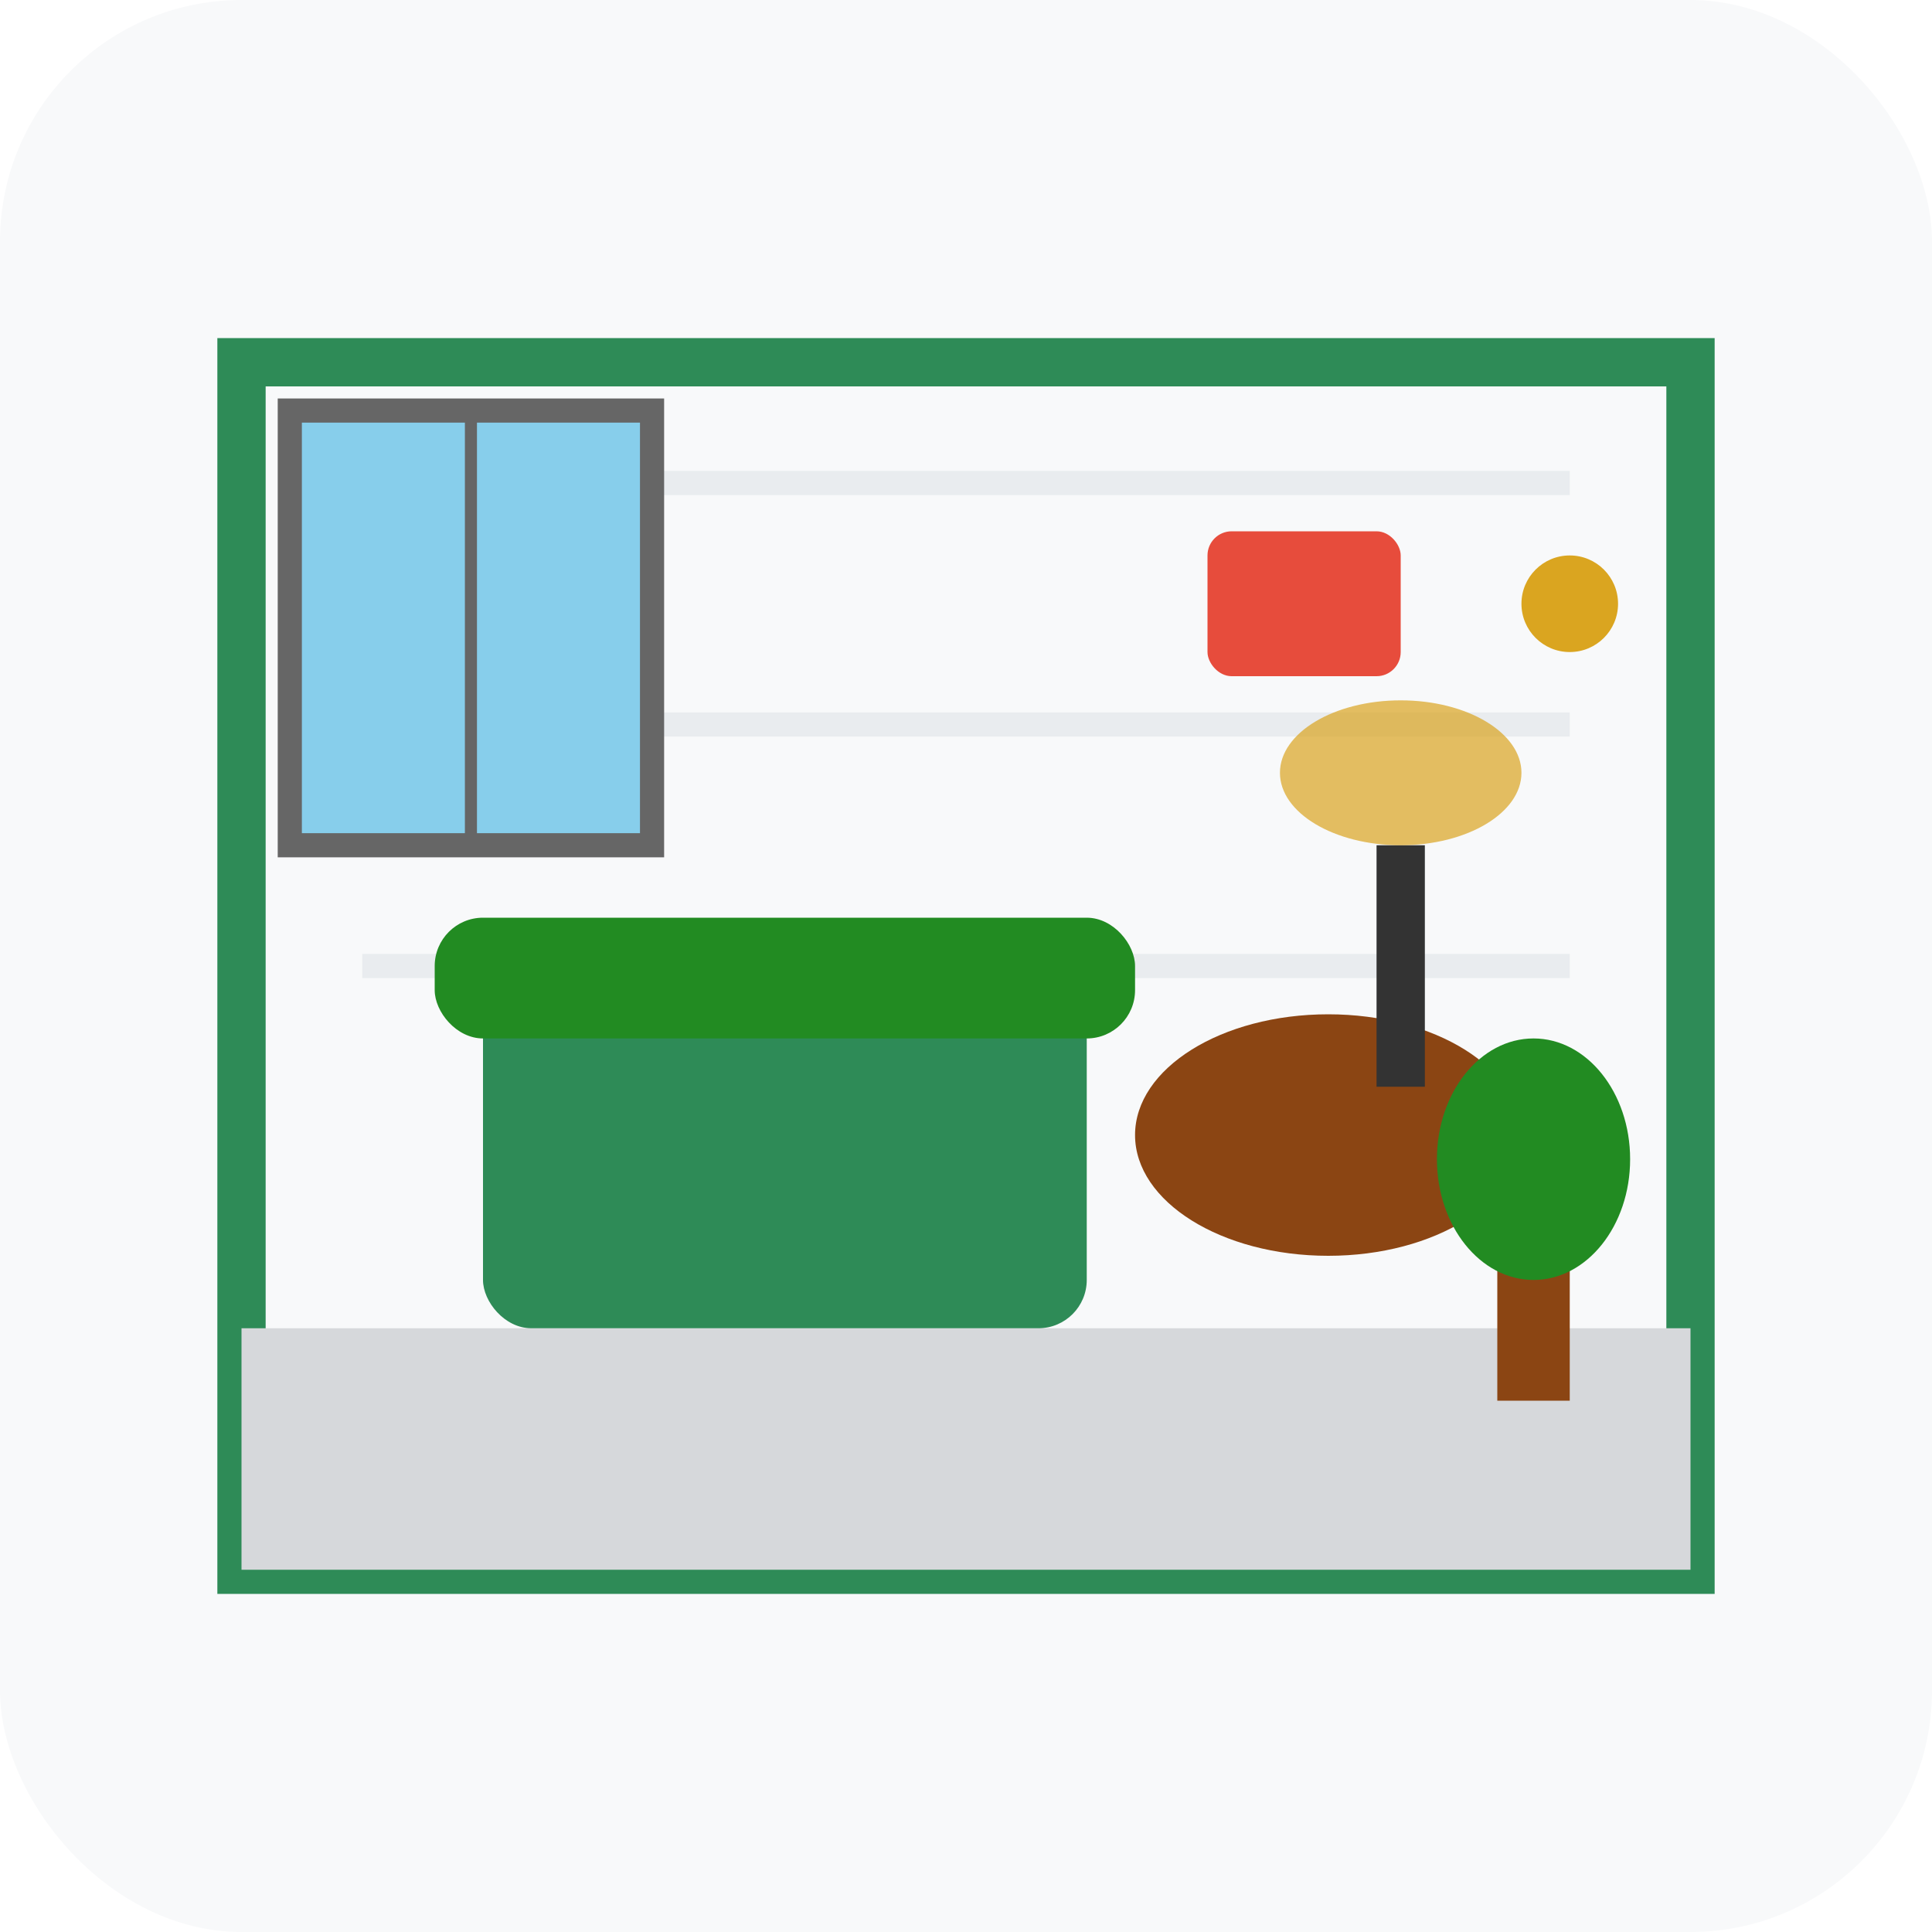
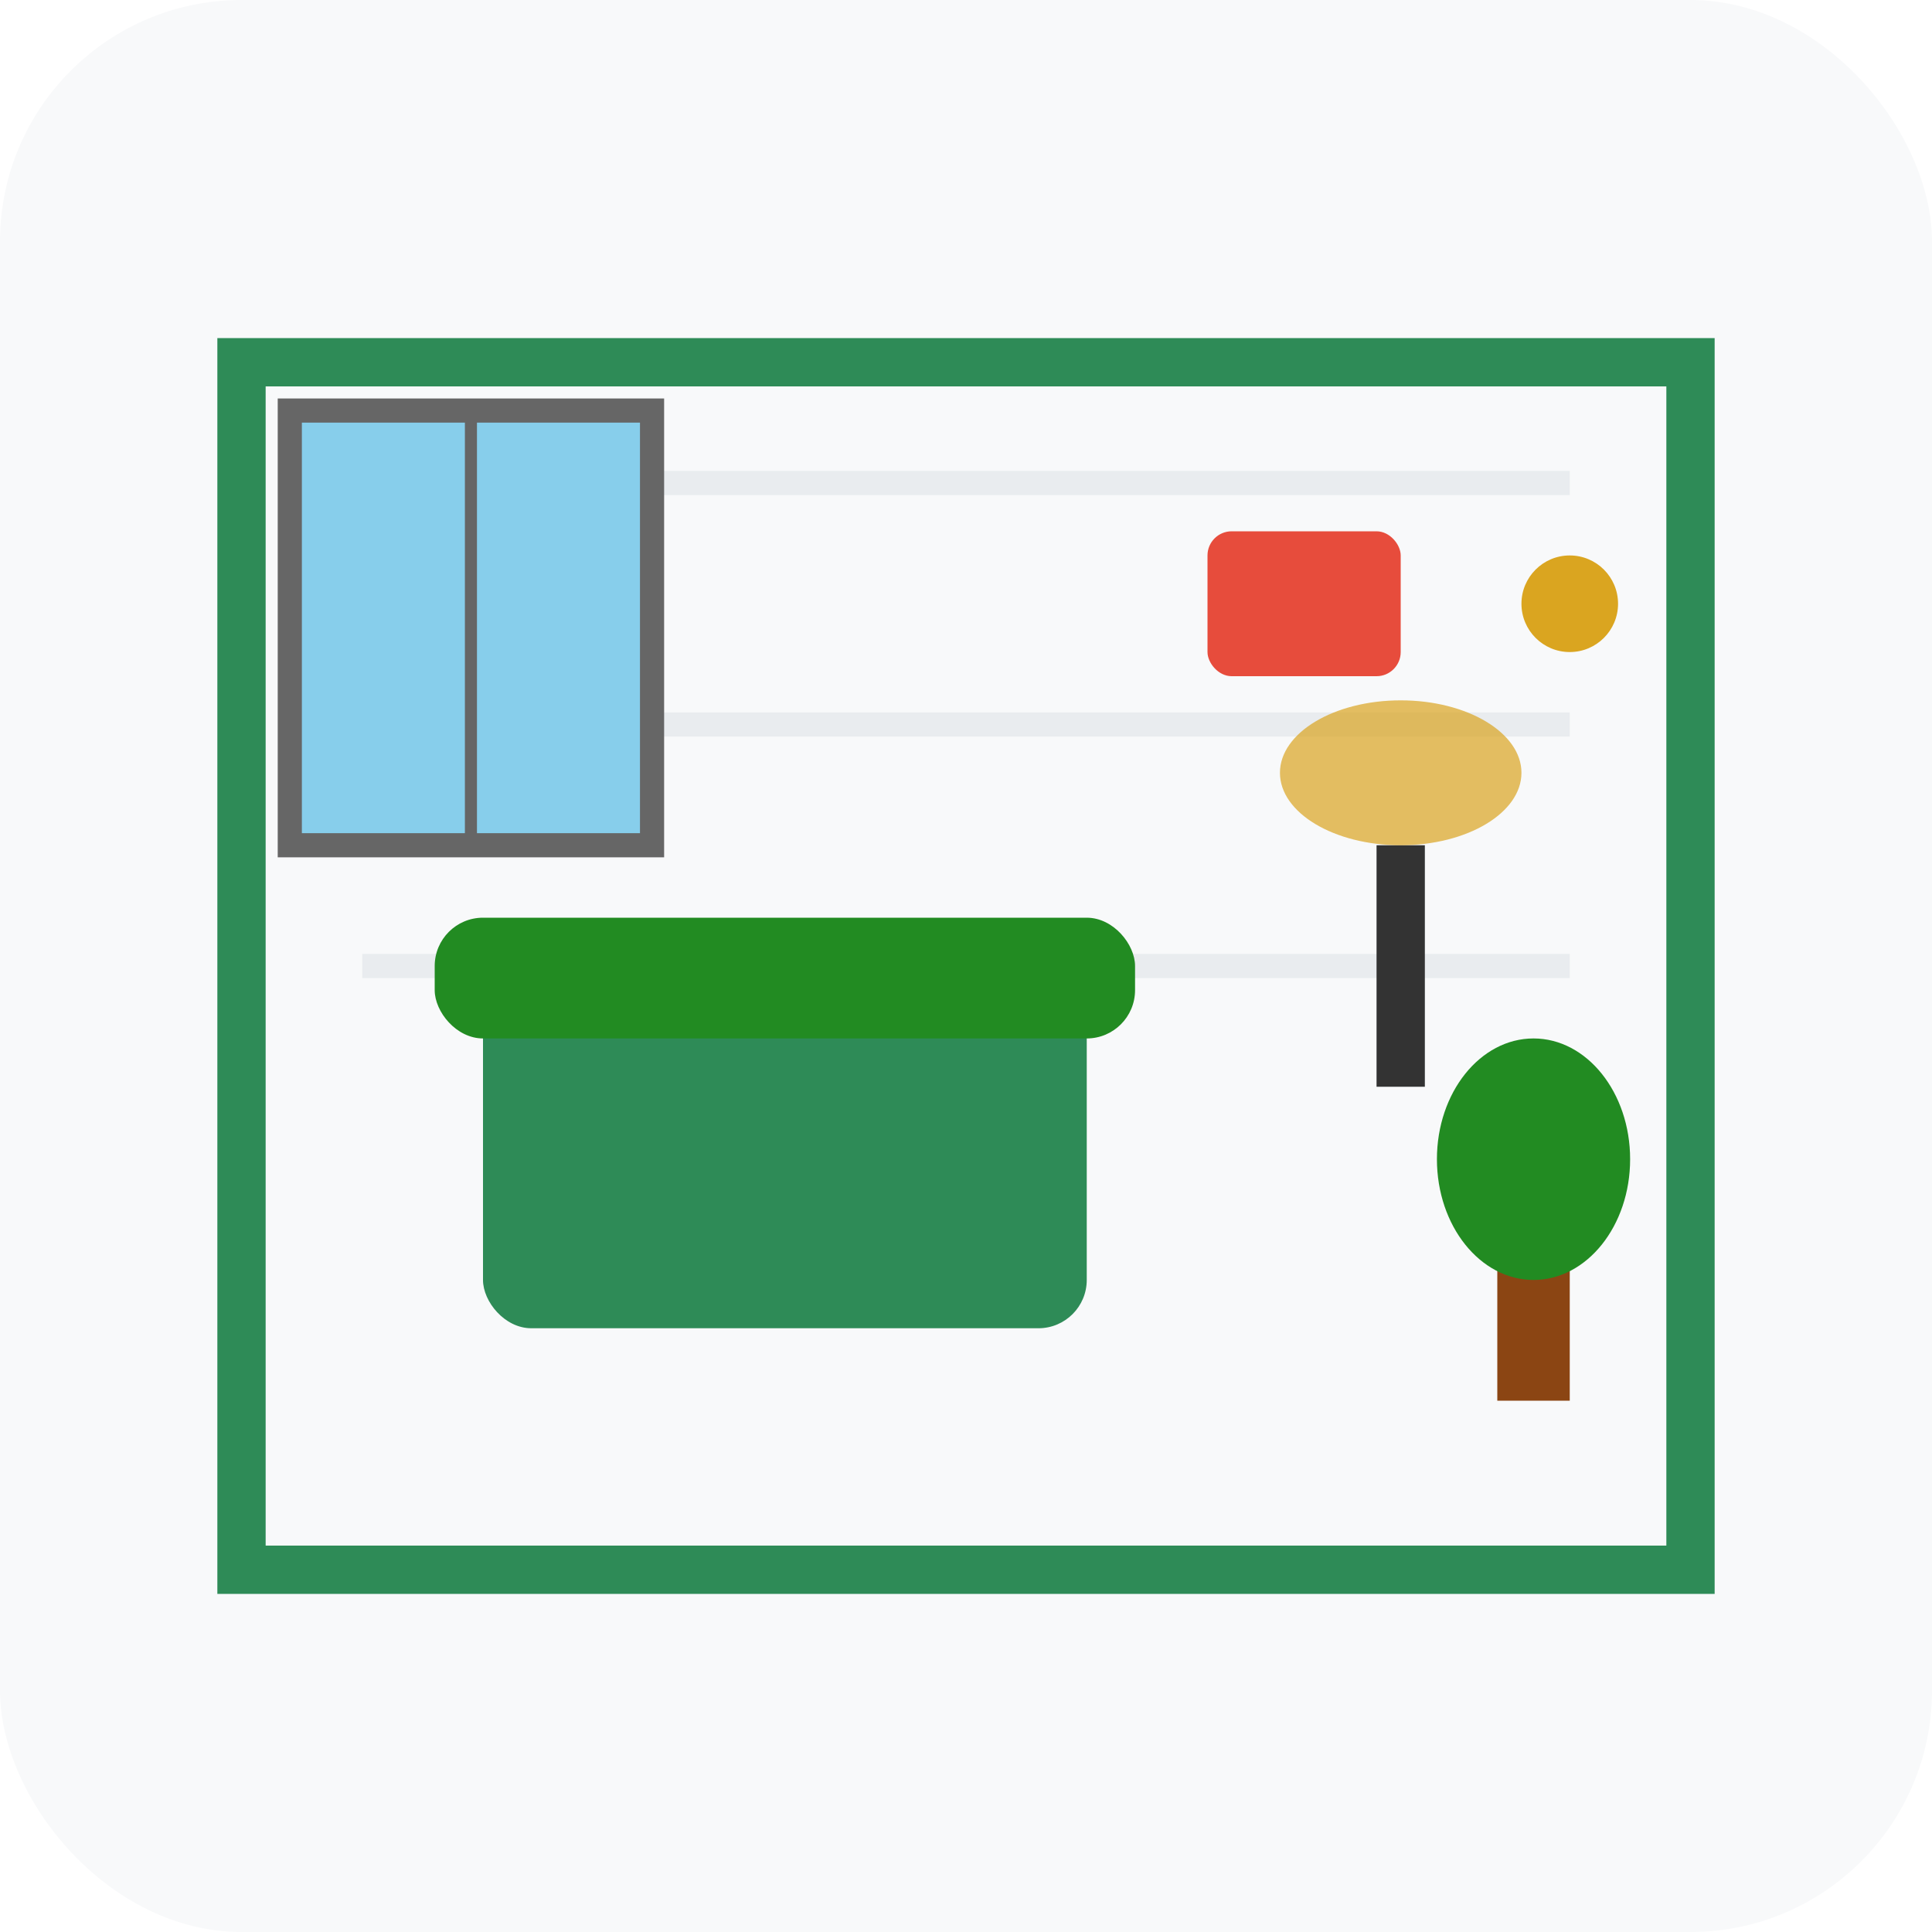
<svg xmlns="http://www.w3.org/2000/svg" width="80" height="80" viewBox="0 0 80 80" fill="none">
  <rect width="80" height="80" fill="#f8f9fa" rx="10" />
  <rect x="10" y="15" width="60" height="50" fill="none" stroke="#2E8B57" stroke-width="2" />
-   <rect x="10" y="55" width="60" height="10" fill="#d6d8db" />
  <line x1="15" y1="20" x2="65" y2="20" stroke="#e9ecef" stroke-width="1" />
  <line x1="15" y1="30" x2="65" y2="30" stroke="#e9ecef" stroke-width="1" />
  <line x1="15" y1="40" x2="65" y2="40" stroke="#e9ecef" stroke-width="1" />
  <rect x="20" y="40" width="25" height="15" rx="2" fill="#2E8B57" />
  <rect x="18" y="38" width="29" height="5" rx="2" fill="#228B22" />
-   <ellipse cx="55" cy="47" rx="8" ry="5" fill="#8B4513" />
  <rect x="57" y="35" width="2" height="10" fill="#333" />
  <ellipse cx="58" cy="32" rx="5" ry="3" fill="#DAA520" opacity="0.7" />
  <rect x="12" y="17" width="15" height="18" fill="#87CEEB" stroke="#666" stroke-width="1" />
  <line x1="19.5" y1="17" x2="19.5" y2="35" stroke="#666" stroke-width="0.5" />
  <rect x="62" y="50" width="3" height="8" fill="#8B4513" />
  <ellipse cx="63.5" cy="48" rx="4" ry="5" fill="#228B22" />
  <circle cx="65" cy="25" r="2" fill="#DAA520" />
  <rect x="50" y="22" width="8" height="6" rx="1" fill="#e74c3c" />
</svg>